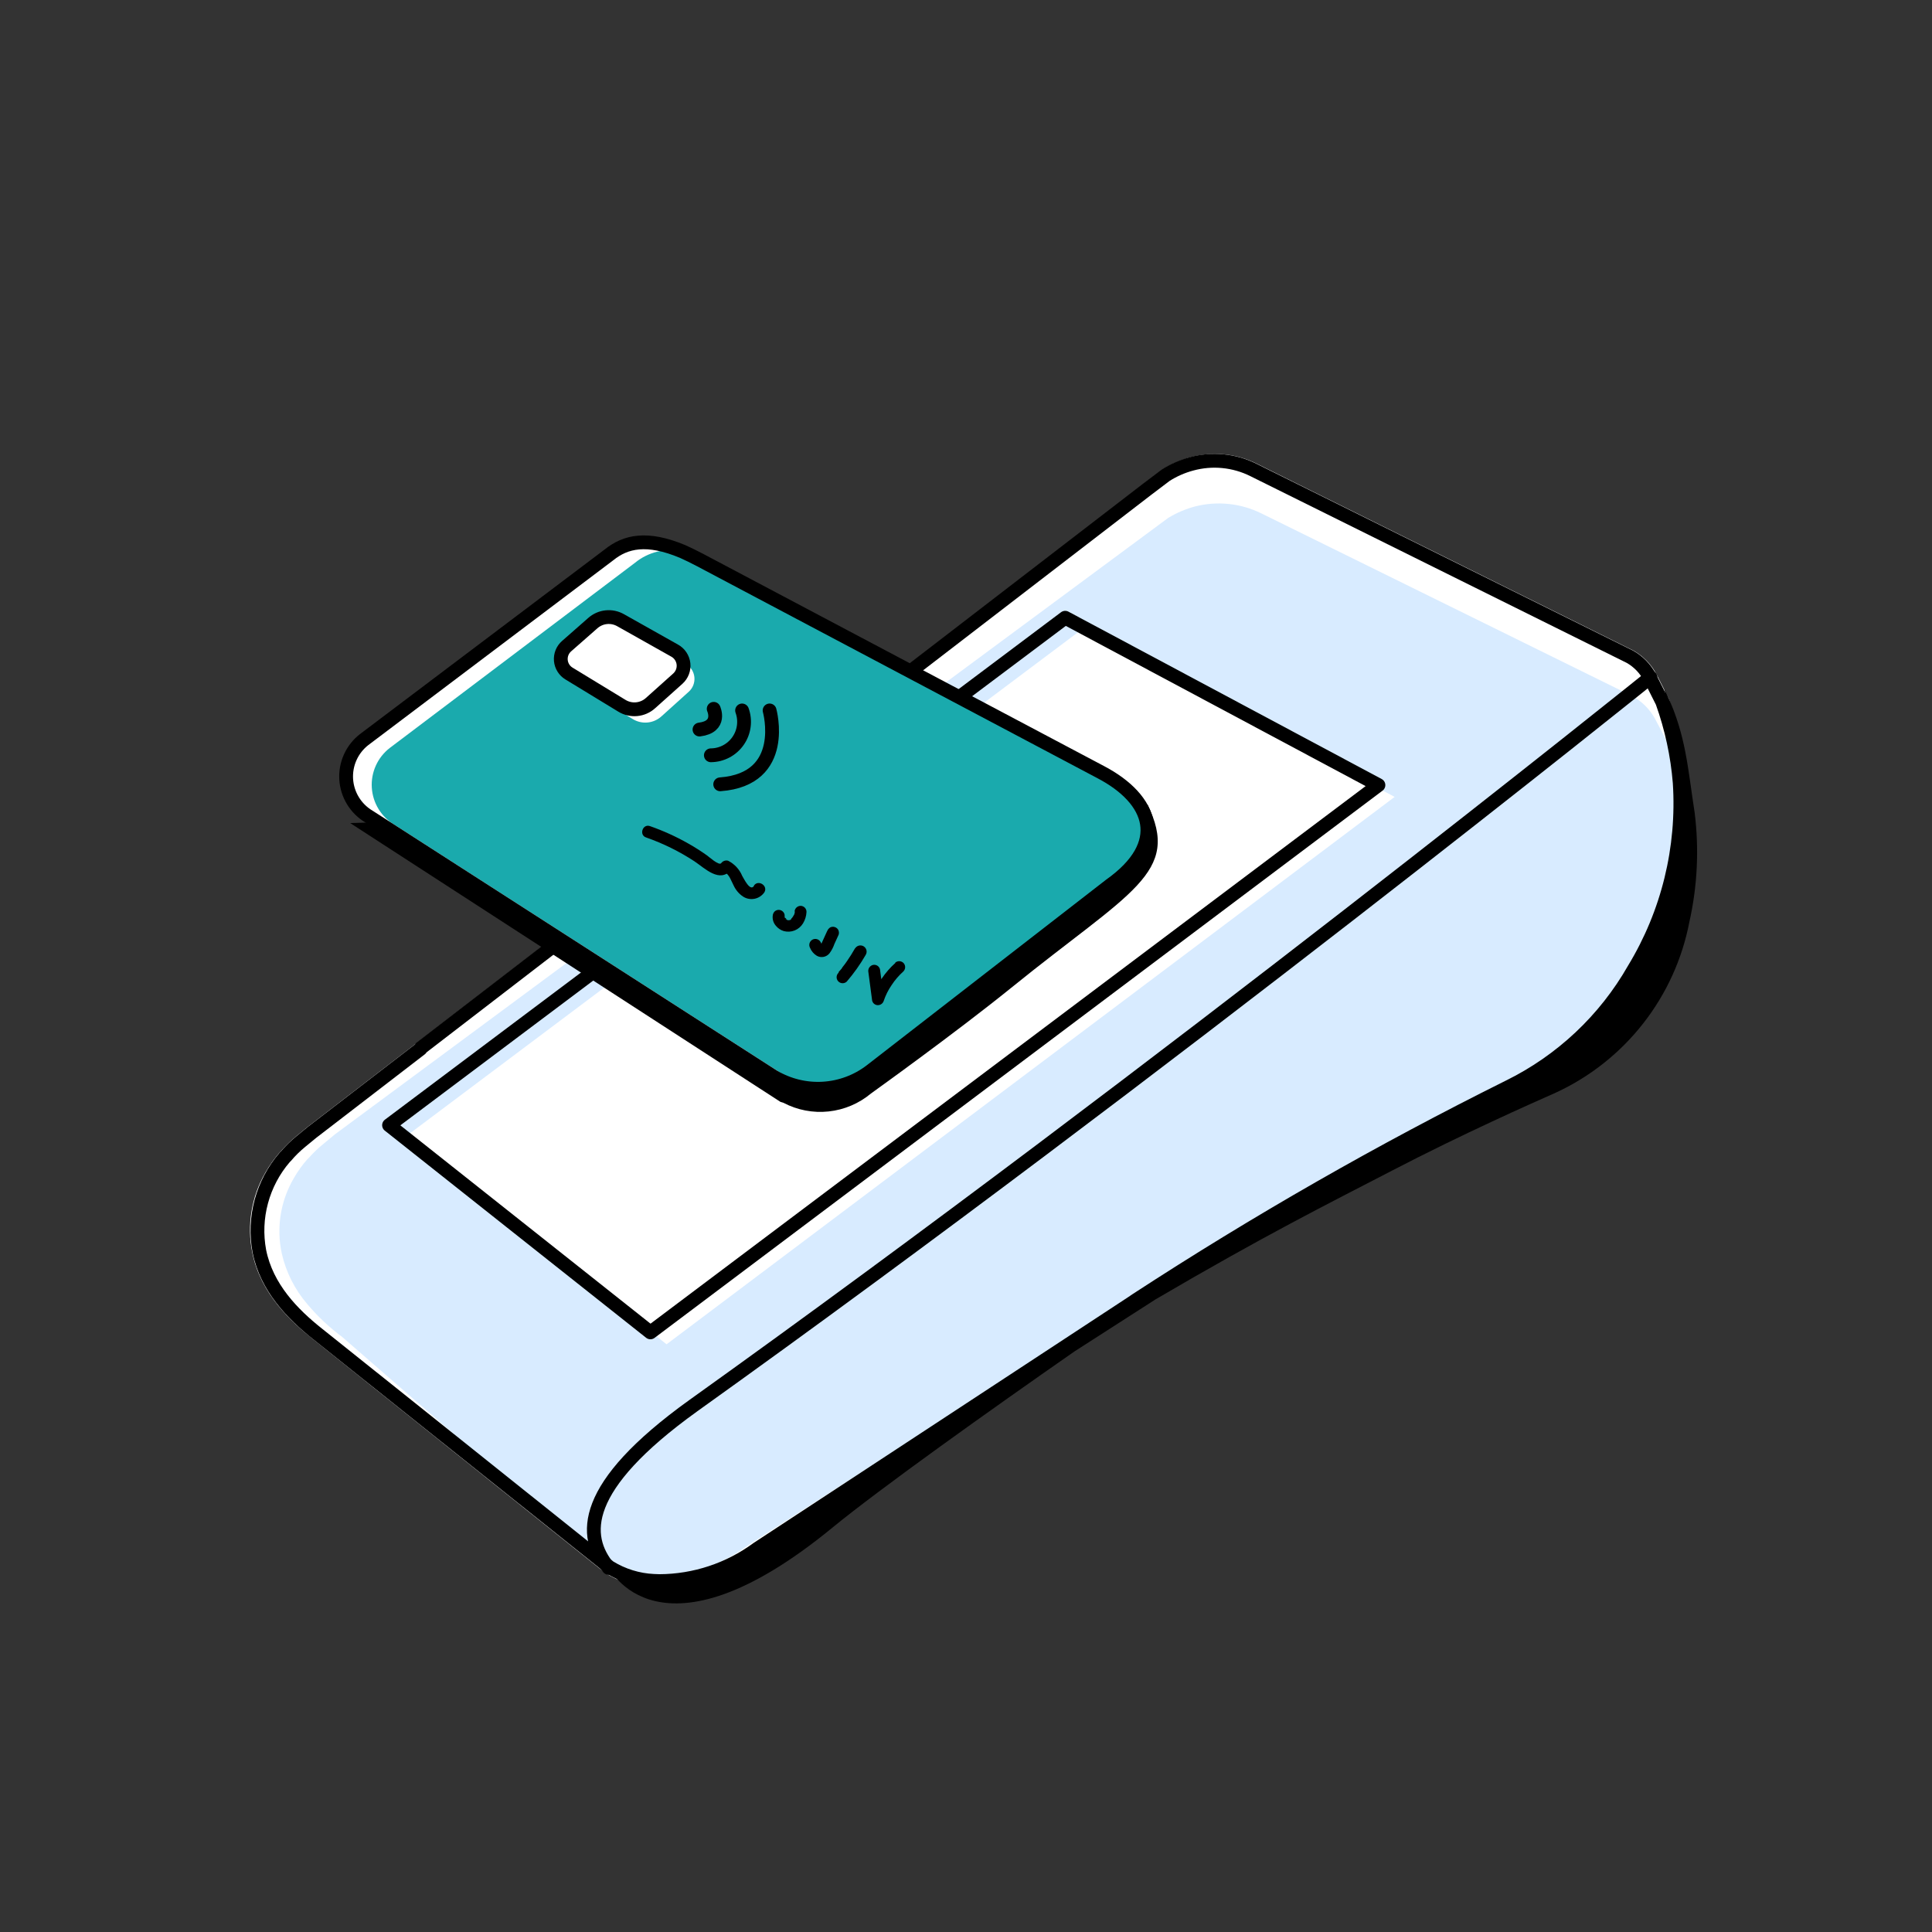
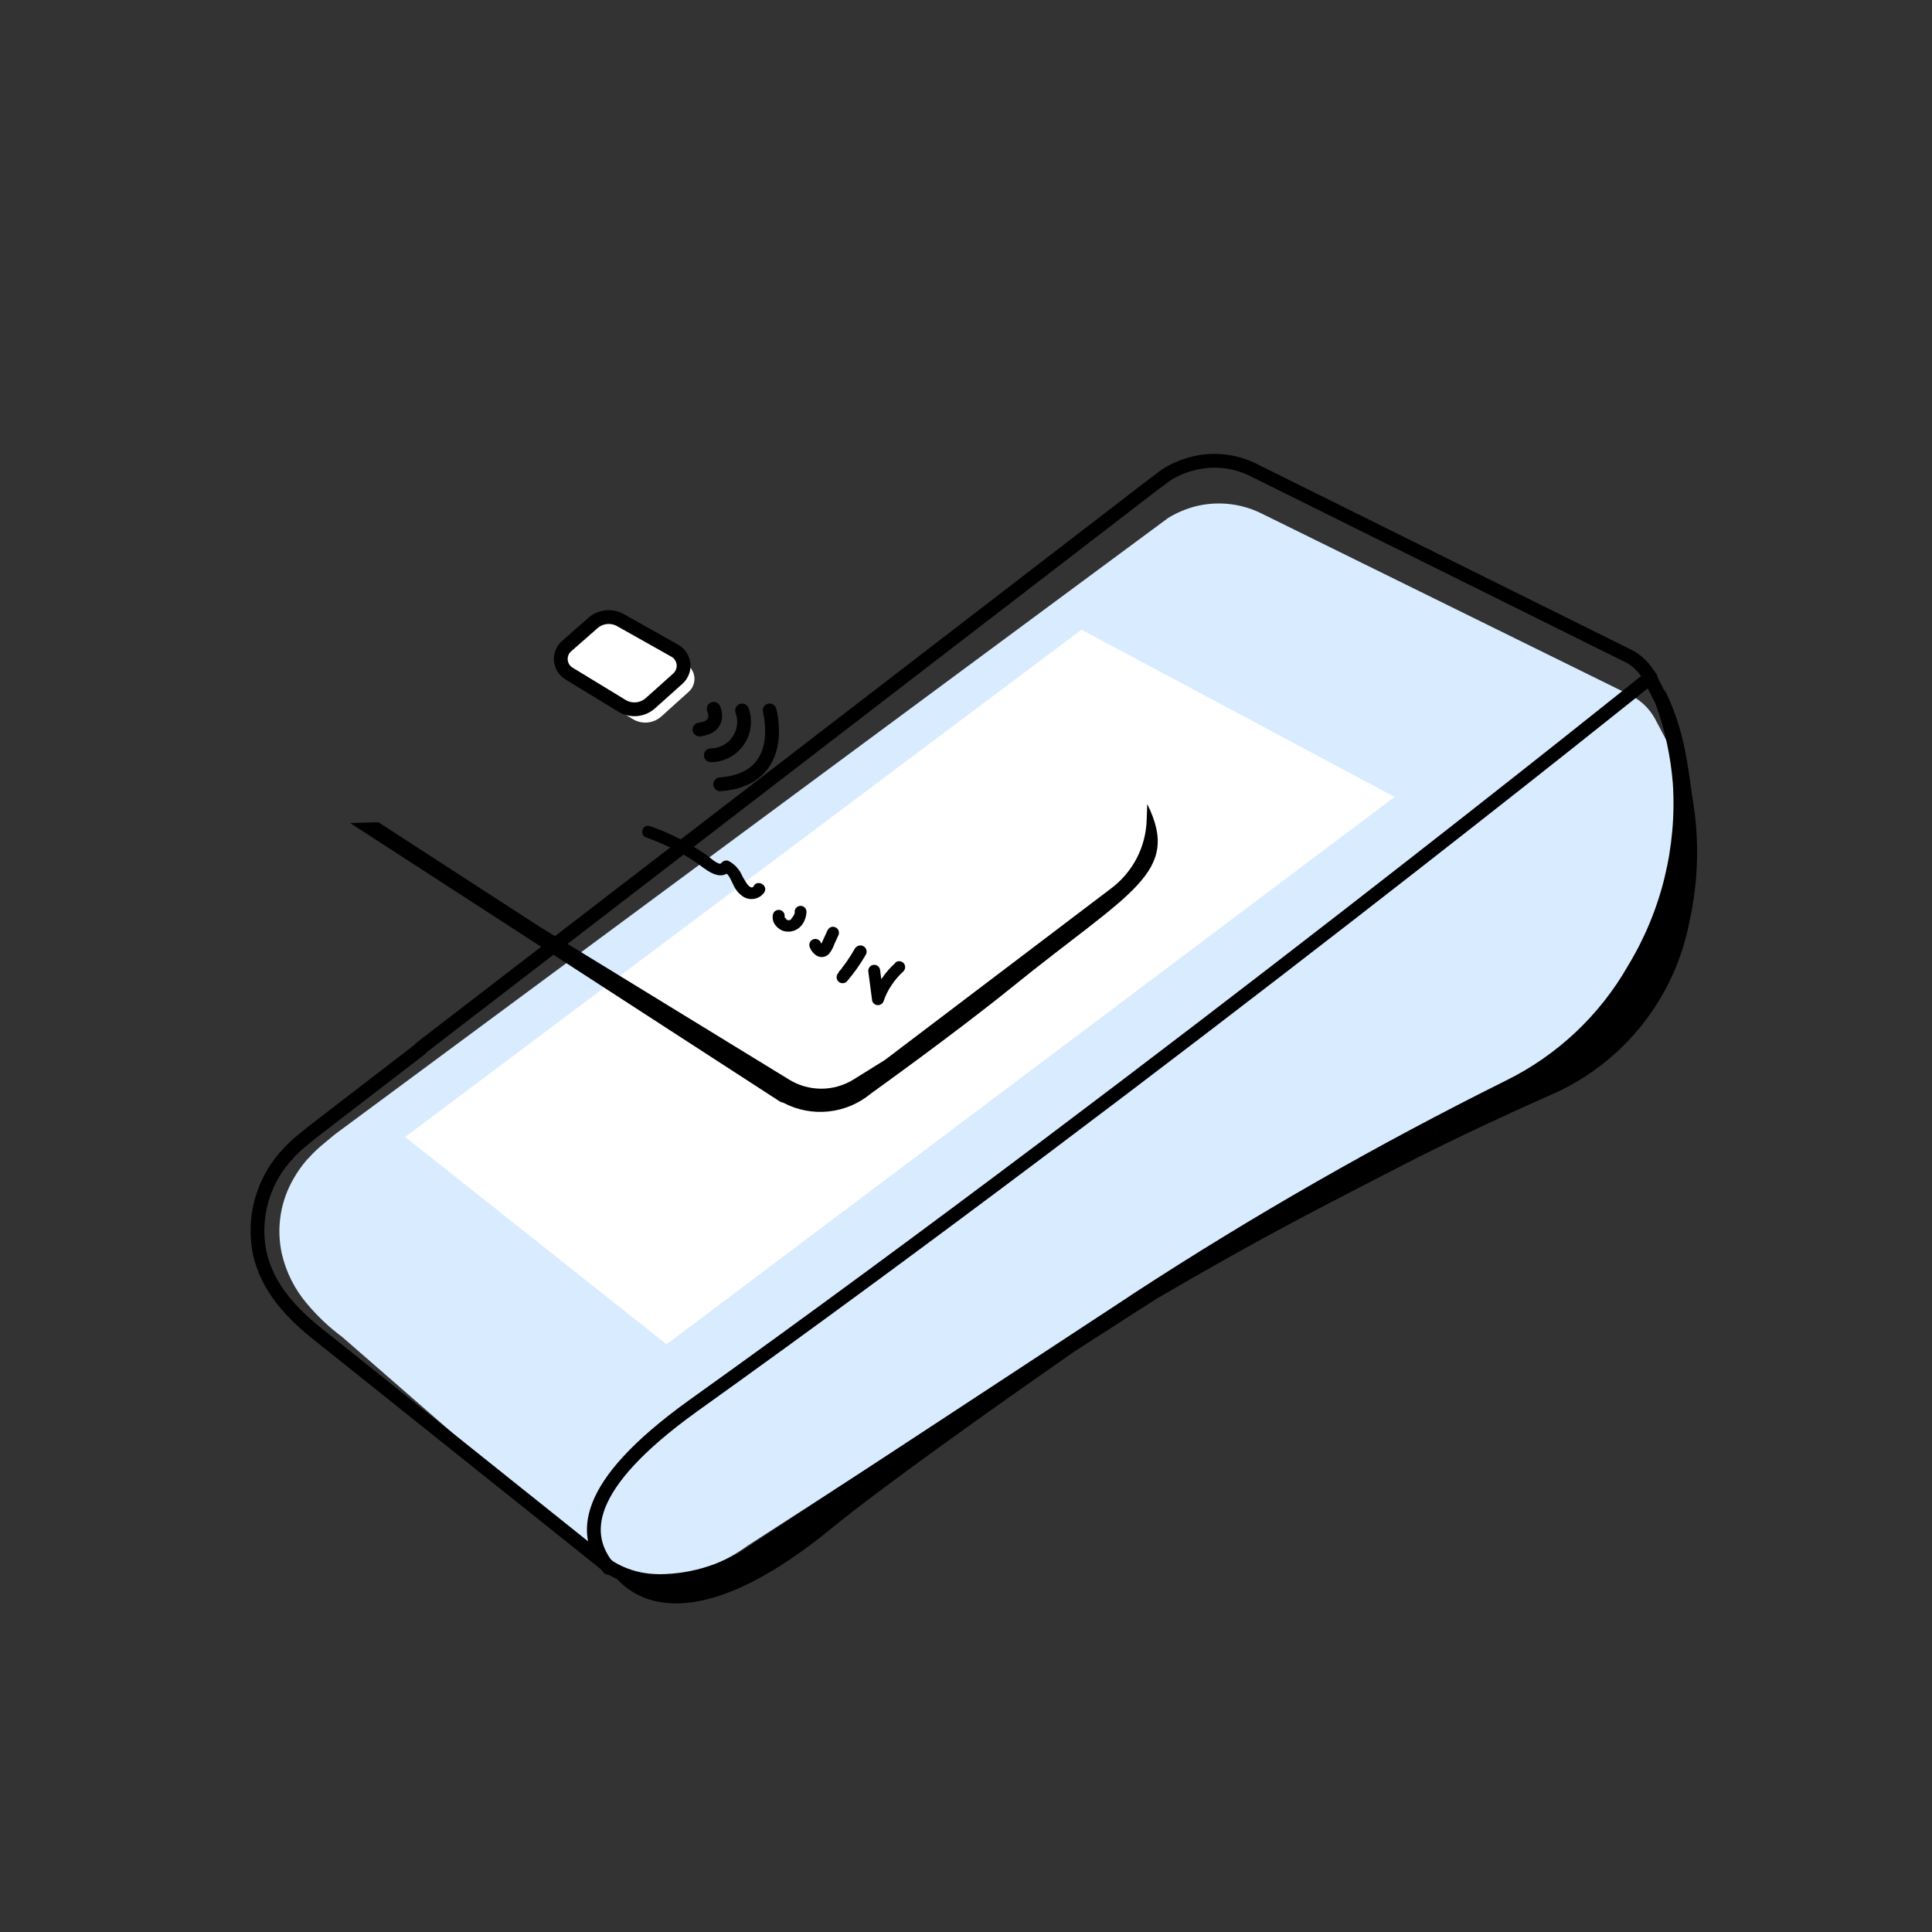
<svg xmlns="http://www.w3.org/2000/svg" width="140" height="140" viewBox="0 0 140 140" fill="none">
  <rect x="0" y="0" width="140" height="140" fill="#333333" stroke="none" />
-   <path d="M120.935 50.644L120.033 48.854C119.654 48.14 119.08 47.548 118.377 47.149L91.083 33.607C89.585 32.858 87.863 32.691 86.25 33.138C85.531 33.33 84.847 33.634 84.223 34.039L22.27 81.677L21.464 82.337C21.065 82.667 20.693 83.03 20.355 83.422L20.22 83.563C19.846 83.998 19.514 84.468 19.23 84.967C18.218 86.718 17.88 88.779 18.281 90.762V90.762C18.873 93.73 21.072 95.767 22.703 97.055L43.852 113.981C44.367 114.305 44.921 114.559 45.502 114.738C46.228 114.96 46.981 115.08 47.739 115.094V115.094C50.385 115.058 52.953 114.196 55.084 112.628L82.274 94.803L82.588 94.582C91.258 88.936 100.247 83.795 109.509 79.186C113.415 77.27 116.654 74.224 118.806 70.443C122.592 63.835 123.334 57.385 120.935 50.644Z" fill="white" />
  <path d="M118.364 70.224C116.23 73.922 113.031 76.889 109.183 78.739C99.812 83.323 90.714 88.445 81.934 94.079L81.603 94.295L54.163 112.015C52.083 113.529 49.578 114.346 47.005 114.348L46.565 114.33C45.653 114.125 44.759 113.848 43.891 113.502L24.802 96.886C23.858 96.185 23 95.376 22.246 94.474C21.358 93.433 20.733 92.194 20.425 90.861C20.009 88.984 20.322 87.018 21.3 85.362C21.572 84.887 21.89 84.44 22.251 84.028L22.383 83.896C22.715 83.523 23.077 83.179 23.466 82.866L24.263 82.203L84.652 37.53C85.264 37.157 85.928 36.875 86.622 36.693C88.221 36.291 89.91 36.469 91.39 37.196L118.277 50.439C118.971 50.817 119.544 51.386 119.926 52.079L120.826 53.786C121.191 54.766 121.488 55.771 121.715 56.792C122.016 61.508 120.845 66.202 118.364 70.224Z" fill="#D8EBFF" />
  <path d="M101.06 57.747L48.302 97.412L29.357 82.388L78.366 45.63L101.06 57.747Z" fill="white" />
-   <path d="M99.886 56.892L47.131 96.549L28.192 81.536L77.187 44.764L99.886 56.892Z" stroke="black" stroke-linecap="round" stroke-linejoin="round" />
  <path d="M121.718 56.72C121.557 54.722 121.132 52.755 120.455 50.868L119.559 49.089C119.231 48.464 118.732 47.946 118.119 47.596L90.825 34.054C89.431 33.359 87.83 33.204 86.328 33.617C85.672 33.794 85.046 34.07 84.473 34.435L83.117 35.462L30.497 75.943L30.479 76.001L22.618 82.048L21.812 82.709C21.409 83.038 21.036 83.404 20.7 83.802C20.669 83.822 20.642 83.847 20.622 83.878C19.829 84.8 19.253 85.889 18.936 87.064C18.619 88.238 18.57 89.469 18.793 90.665C19.325 93.324 21.225 95.241 23.007 96.657L44.162 113.567C45.127 114.162 46.227 114.503 47.359 114.557V114.557L47.791 114.573C50.346 114.559 52.832 113.736 54.89 112.221L82.031 94.409L82.354 94.19C91.037 88.531 100.041 83.38 109.321 78.763C113.138 76.891 116.305 73.914 118.41 70.22C120.871 66.166 122.026 61.453 121.718 56.72V56.72Z" stroke="black" stroke-linecap="round" stroke-linejoin="round" />
  <path d="M119.598 49.083C119.598 49.083 84.267 77.528 50.237 101.861C42.042 107.75 42.212 111.316 44.103 113.613" stroke="black" stroke-linecap="round" stroke-linejoin="round" />
-   <path d="M80.448 64.149L63.112 77.6C62.113 78.367 60.906 78.816 59.649 78.889C58.391 78.962 57.141 78.656 56.059 78.009L26.73 59.168C26.258 58.886 25.863 58.494 25.577 58.025C25.291 57.556 25.123 57.025 25.087 56.476C25.052 55.928 25.151 55.38 25.374 54.878C25.598 54.377 25.94 53.937 26.372 53.597L44.163 40.232C45.602 39.112 47.382 38.8 50.759 40.592L79.775 55.95C83.548 57.929 84.681 61.147 80.448 64.149Z" fill="white" />
-   <path d="M80.447 64.149L63.103 77.597C62.445 78.115 61.688 78.495 60.879 78.714C60.07 78.932 59.225 78.985 58.395 78.87C58.23 78.791 58.068 78.705 57.911 78.61L28.598 59.774C28.124 59.495 27.725 59.104 27.436 58.635C27.147 58.166 26.978 57.633 26.943 57.083C26.907 56.534 27.007 55.984 27.233 55.482C27.459 54.98 27.805 54.54 28.24 54.203L46 40.792C46.477 40.398 47.038 40.118 47.639 39.973C48.241 39.828 48.867 39.822 49.471 39.956C49.863 40.132 50.266 40.33 50.736 40.575L79.744 55.932C83.548 57.929 84.681 61.147 80.447 64.149Z" fill="#1AAAAD" />
-   <path d="M80.448 64.149L63.104 77.598C62.106 78.362 60.903 78.81 59.649 78.885C58.395 78.961 57.147 78.659 56.065 78.02L26.73 59.168C26.258 58.886 25.862 58.494 25.576 58.025C25.289 57.556 25.122 57.024 25.087 56.476C25.053 55.927 25.152 55.379 25.378 54.877C25.603 54.376 25.947 53.937 26.38 53.599L44.124 40.211C45.337 39.231 46.884 38.882 49.469 39.965C49.861 40.141 50.264 40.338 50.734 40.584L79.742 55.94C83.549 57.929 84.681 61.147 80.448 64.149Z" stroke="black" stroke-linecap="round" stroke-linejoin="round" />
  <path d="M51.717 51.364C51.717 51.364 52.317 52.66 50.688 52.865" stroke="black" stroke-linecap="round" stroke-linejoin="round" />
  <path d="M53.774 51.482C53.906 51.847 53.948 52.238 53.897 52.622C53.847 53.007 53.705 53.373 53.483 53.691C53.261 54.01 52.967 54.27 52.624 54.451C52.281 54.632 51.899 54.728 51.512 54.731" stroke="black" stroke-linecap="round" stroke-linejoin="round" />
  <path d="M55.768 51.481C55.768 51.481 57.164 56.464 52.189 56.834" stroke="black" stroke-linecap="round" stroke-linejoin="round" />
  <path d="M64.891 69.769C64.127 70.45 63.547 71.313 63.204 72.277L64.041 72.309L63.769 70.25C63.757 70.194 63.734 70.141 63.701 70.094C63.668 70.048 63.627 70.008 63.578 69.978C63.53 69.948 63.476 69.927 63.42 69.918C63.363 69.909 63.306 69.912 63.25 69.925C63.14 69.954 63.045 70.023 62.984 70.12C62.924 70.216 62.903 70.332 62.926 70.444L63.198 72.503C63.218 72.596 63.27 72.68 63.343 72.741C63.417 72.801 63.509 72.836 63.604 72.838C63.699 72.84 63.792 72.812 63.869 72.757C63.947 72.703 64.005 72.625 64.035 72.535C64.172 72.126 64.366 71.739 64.61 71.384C64.846 71.023 65.128 70.694 65.449 70.406C65.534 70.327 65.584 70.218 65.59 70.102C65.595 69.987 65.555 69.874 65.477 69.787C65.398 69.705 65.291 69.657 65.177 69.652C65.063 69.647 64.952 69.687 64.866 69.762L64.891 69.769Z" fill="black" />
  <path d="M61.96 68.715C61.777 69.041 61.58 69.353 61.367 69.66C61.266 69.811 61.157 69.957 61.041 70.096C61.015 70.179 60.931 70.244 60.869 70.325L60.789 70.409L60.763 70.493C60.678 70.571 60.628 70.68 60.624 70.796C60.62 70.912 60.662 71.024 60.74 71.109C60.819 71.194 60.928 71.244 61.044 71.248C61.16 71.252 61.272 71.21 61.357 71.132C61.874 70.532 62.333 69.885 62.729 69.199C62.761 69.149 62.782 69.094 62.792 69.035C62.802 68.977 62.801 68.918 62.788 68.86C62.775 68.802 62.75 68.748 62.716 68.699C62.682 68.651 62.639 68.61 62.589 68.578C62.539 68.547 62.483 68.525 62.425 68.515C62.367 68.505 62.307 68.506 62.25 68.519C62.192 68.532 62.137 68.557 62.089 68.591C62.041 68.625 61.999 68.668 61.968 68.718L61.96 68.715Z" fill="black" />
  <path d="M59.927 67.494C59.78 67.822 59.63 68.158 59.472 68.491L59.508 68.375C59.499 68.417 59.487 68.459 59.47 68.499C59.463 68.518 59.457 68.538 59.452 68.557C59.452 68.557 59.452 68.557 59.467 68.508C59.483 68.458 59.452 68.557 59.452 68.557L59.511 68.512L59.574 68.486L59.682 68.519L59.607 68.496L59.715 68.53L59.657 68.512C59.59 68.491 59.732 68.535 59.657 68.512C59.582 68.489 59.57 68.439 59.569 68.412C59.569 68.385 59.632 68.504 59.569 68.412L59.528 68.399L59.468 68.271C59.414 68.169 59.321 68.092 59.211 68.058C59.1 68.023 58.98 68.034 58.878 68.088C58.776 68.142 58.699 68.235 58.664 68.346C58.63 68.456 58.641 68.576 58.695 68.678C58.793 68.92 58.966 69.124 59.189 69.259C59.339 69.343 59.513 69.372 59.682 69.339C59.851 69.306 60.002 69.214 60.109 69.08C60.262 68.875 60.381 68.648 60.463 68.407L60.776 67.721C60.807 67.608 60.795 67.488 60.744 67.383C60.688 67.285 60.597 67.211 60.489 67.178C60.381 67.144 60.264 67.153 60.162 67.203C60.063 67.264 59.987 67.355 59.945 67.463L59.927 67.494Z" fill="black" />
  <path d="M57.605 66.056C57.597 66.096 57.585 66.135 57.569 66.172L57.603 66.064C57.586 66.177 57.552 66.286 57.502 66.388L57.536 66.28C57.492 66.376 57.437 66.466 57.371 66.548L57.444 66.461L57.336 66.573L57.318 66.632C57.418 66.544 57.331 66.59 57.318 66.632L57.253 66.666C57.157 66.709 57.335 66.637 57.253 66.666L57.116 66.696L57.228 66.686L57.05 66.676L57.157 66.709L56.966 66.65L57.074 66.683L56.907 66.577L57.007 66.608L56.923 66.527L56.873 66.512C56.873 66.512 56.947 66.626 56.873 66.512C56.838 66.419 56.899 66.602 56.873 66.512L56.854 66.397L56.823 66.496C56.83 66.456 56.842 66.417 56.859 66.38C56.863 66.323 56.855 66.267 56.835 66.214C56.816 66.16 56.785 66.112 56.745 66.072C56.706 66.03 56.66 65.996 56.608 65.972C56.556 65.948 56.499 65.935 56.442 65.933C56.329 65.929 56.218 65.969 56.134 66.046C56.053 66.128 56.004 66.235 55.995 66.349C55.979 66.481 55.991 66.614 56.03 66.741C56.069 66.867 56.135 66.984 56.222 67.084C56.37 67.267 56.569 67.401 56.794 67.47C57.055 67.54 57.331 67.524 57.581 67.425C57.832 67.325 58.043 67.148 58.185 66.918C58.34 66.668 58.428 66.382 58.442 66.088C58.446 65.973 58.404 65.862 58.326 65.778C58.248 65.695 58.14 65.645 58.026 65.64C57.912 65.639 57.802 65.681 57.718 65.759C57.635 65.837 57.585 65.943 57.578 66.057L57.605 66.056Z" fill="black" />
  <path d="M54.645 64.183C54.363 64.651 53.899 63.652 53.788 63.481C53.59 62.999 53.224 62.605 52.758 62.37C52.666 62.346 52.569 62.35 52.479 62.383C52.389 62.415 52.312 62.474 52.256 62.552C52.095 62.748 51.344 62.06 51.215 61.975C50.783 61.668 50.326 61.38 49.869 61.121C48.98 60.617 48.048 60.194 47.084 59.858C46.553 59.693 46.295 60.523 46.827 60.688C48.061 61.121 49.238 61.702 50.331 62.42C51.085 62.926 52.156 64.022 52.992 63.026L52.501 63.201C52.859 63.367 52.991 63.853 53.165 64.171C53.312 64.489 53.542 64.762 53.831 64.96C54.078 65.125 54.38 65.185 54.672 65.129C54.963 65.073 55.221 64.904 55.389 64.66C55.673 64.184 54.946 63.712 54.628 64.178L54.645 64.183Z" fill="black" />
  <path d="M41.056 46.824L42.956 45.155C43.227 44.914 43.567 44.763 43.928 44.725C44.289 44.687 44.654 44.763 44.969 44.942L48.891 47.148C49.066 47.245 49.215 47.383 49.325 47.549C49.436 47.715 49.505 47.905 49.528 48.103C49.55 48.302 49.524 48.502 49.453 48.689C49.382 48.876 49.267 49.042 49.119 49.176L47.141 50.947C46.862 51.201 46.508 51.356 46.133 51.391C45.758 51.426 45.382 51.338 45.061 51.14L41.233 48.808C41.067 48.708 40.926 48.57 40.824 48.405C40.721 48.24 40.658 48.054 40.641 47.861C40.624 47.667 40.652 47.473 40.724 47.293C40.796 47.112 40.91 46.952 41.056 46.824V46.824Z" fill="white" />
  <path d="M41.852 47.78L43.741 46.117C44.013 45.874 44.355 45.723 44.718 45.685C45.081 45.648 45.446 45.725 45.763 45.906L49.687 48.105C49.86 48.203 50.008 48.34 50.118 48.507C50.227 48.673 50.296 48.863 50.317 49.061C50.339 49.259 50.312 49.459 50.241 49.645C50.169 49.831 50.055 49.997 49.906 50.129L47.937 51.904C47.658 52.16 47.302 52.319 46.925 52.355C46.547 52.39 46.168 52.302 45.846 52.102L42.018 49.77C41.853 49.668 41.714 49.528 41.613 49.363C41.511 49.197 41.45 49.01 41.434 48.817C41.418 48.623 41.447 48.429 41.52 48.249C41.592 48.069 41.706 47.908 41.852 47.78V47.78Z" fill="white" />
  <path d="M41.056 46.824L42.956 45.155C43.227 44.914 43.567 44.763 43.928 44.725C44.289 44.687 44.654 44.763 44.969 44.942L48.891 47.148C49.066 47.245 49.215 47.383 49.325 47.549C49.436 47.715 49.505 47.905 49.528 48.103C49.55 48.302 49.524 48.502 49.453 48.689C49.382 48.876 49.267 49.042 49.119 49.176L47.141 50.947C46.862 51.201 46.508 51.356 46.133 51.391C45.758 51.426 45.382 51.338 45.061 51.14L41.233 48.808C41.067 48.708 40.926 48.57 40.824 48.405C40.721 48.24 40.658 48.054 40.641 47.861C40.624 47.667 40.652 47.473 40.724 47.293C40.796 47.112 40.91 46.952 41.056 46.824V46.824Z" stroke="black" stroke-linecap="round" stroke-linejoin="round" />
  <path d="M122.419 66.802C123.001 64.208 123.13 61.532 122.802 58.894C122.302 55.69 122.18 53.323 120.817 50.379L120.615 49.944C121.125 52.322 122.523 63.203 119.071 68.941C114.206 77.009 112.189 76.821 109.198 78.397C98.013 84.118 87.29 90.701 77.125 98.086C77.886 97.629 60.428 109.122 57.854 110.646C52.293 113.91 51.445 115.941 44.113 113.579C44.113 113.579 47.702 121.061 60.335 110.686C63.835 107.821 71.752 102.182 77.878 97.918L83.729 94.161C91.68 89.498 96.178 87.26 100.872 84.828C105.993 82.164 111.013 79.942 112.743 79.176C115.222 78.03 117.393 76.31 119.075 74.158C120.758 72.006 121.904 69.485 122.419 66.802Z" fill="black" />
  <path d="M56.555 79.846L56.771 79.913C57.776 80.442 58.915 80.661 60.045 80.54C61.174 80.42 62.242 79.967 63.114 79.239C63.114 79.239 69.207 74.874 73.264 71.589C81.927 64.571 85.62 63.285 83.135 58.265L83.091 59.435C83.06 60.392 82.816 61.331 82.376 62.181C81.936 63.032 81.311 63.774 80.548 64.353L64.121 76.811L61.865 78.215C61.163 78.655 60.351 78.889 59.522 78.891C58.693 78.893 57.88 78.663 57.175 78.227L39.145 67.182L27.42 59.582L25.373 59.64L56.555 79.846Z" fill="black" />
</svg>